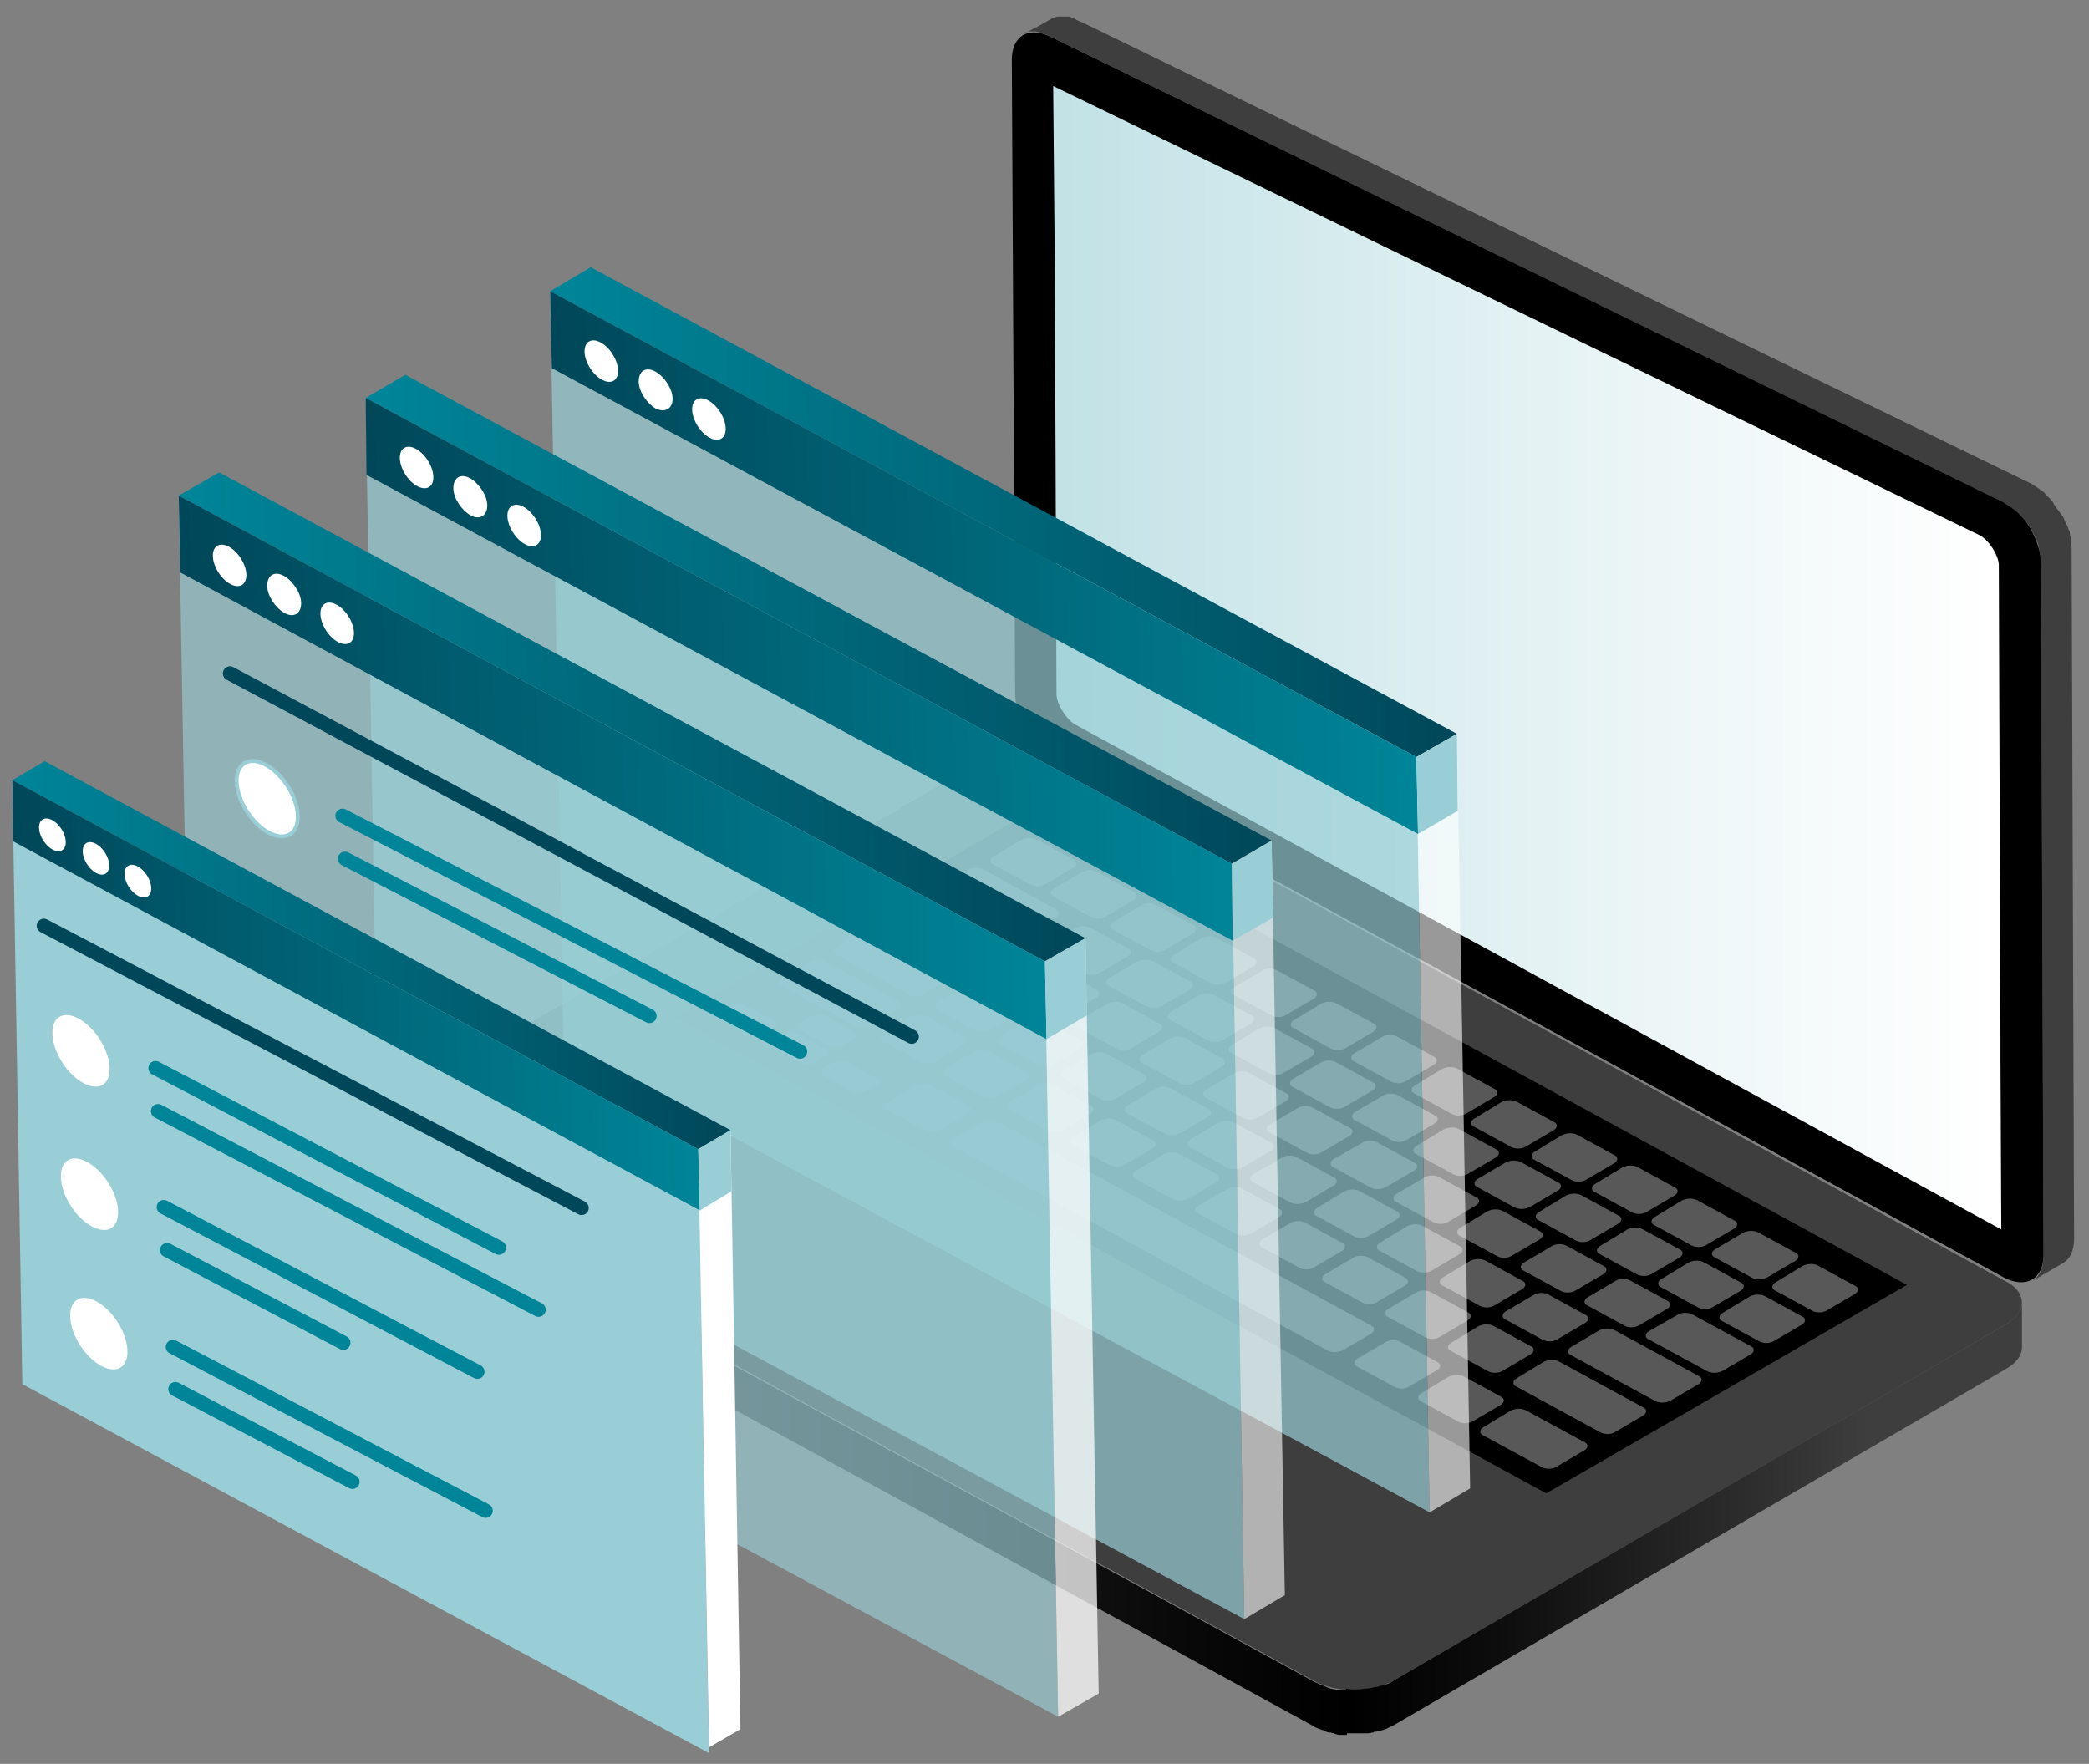
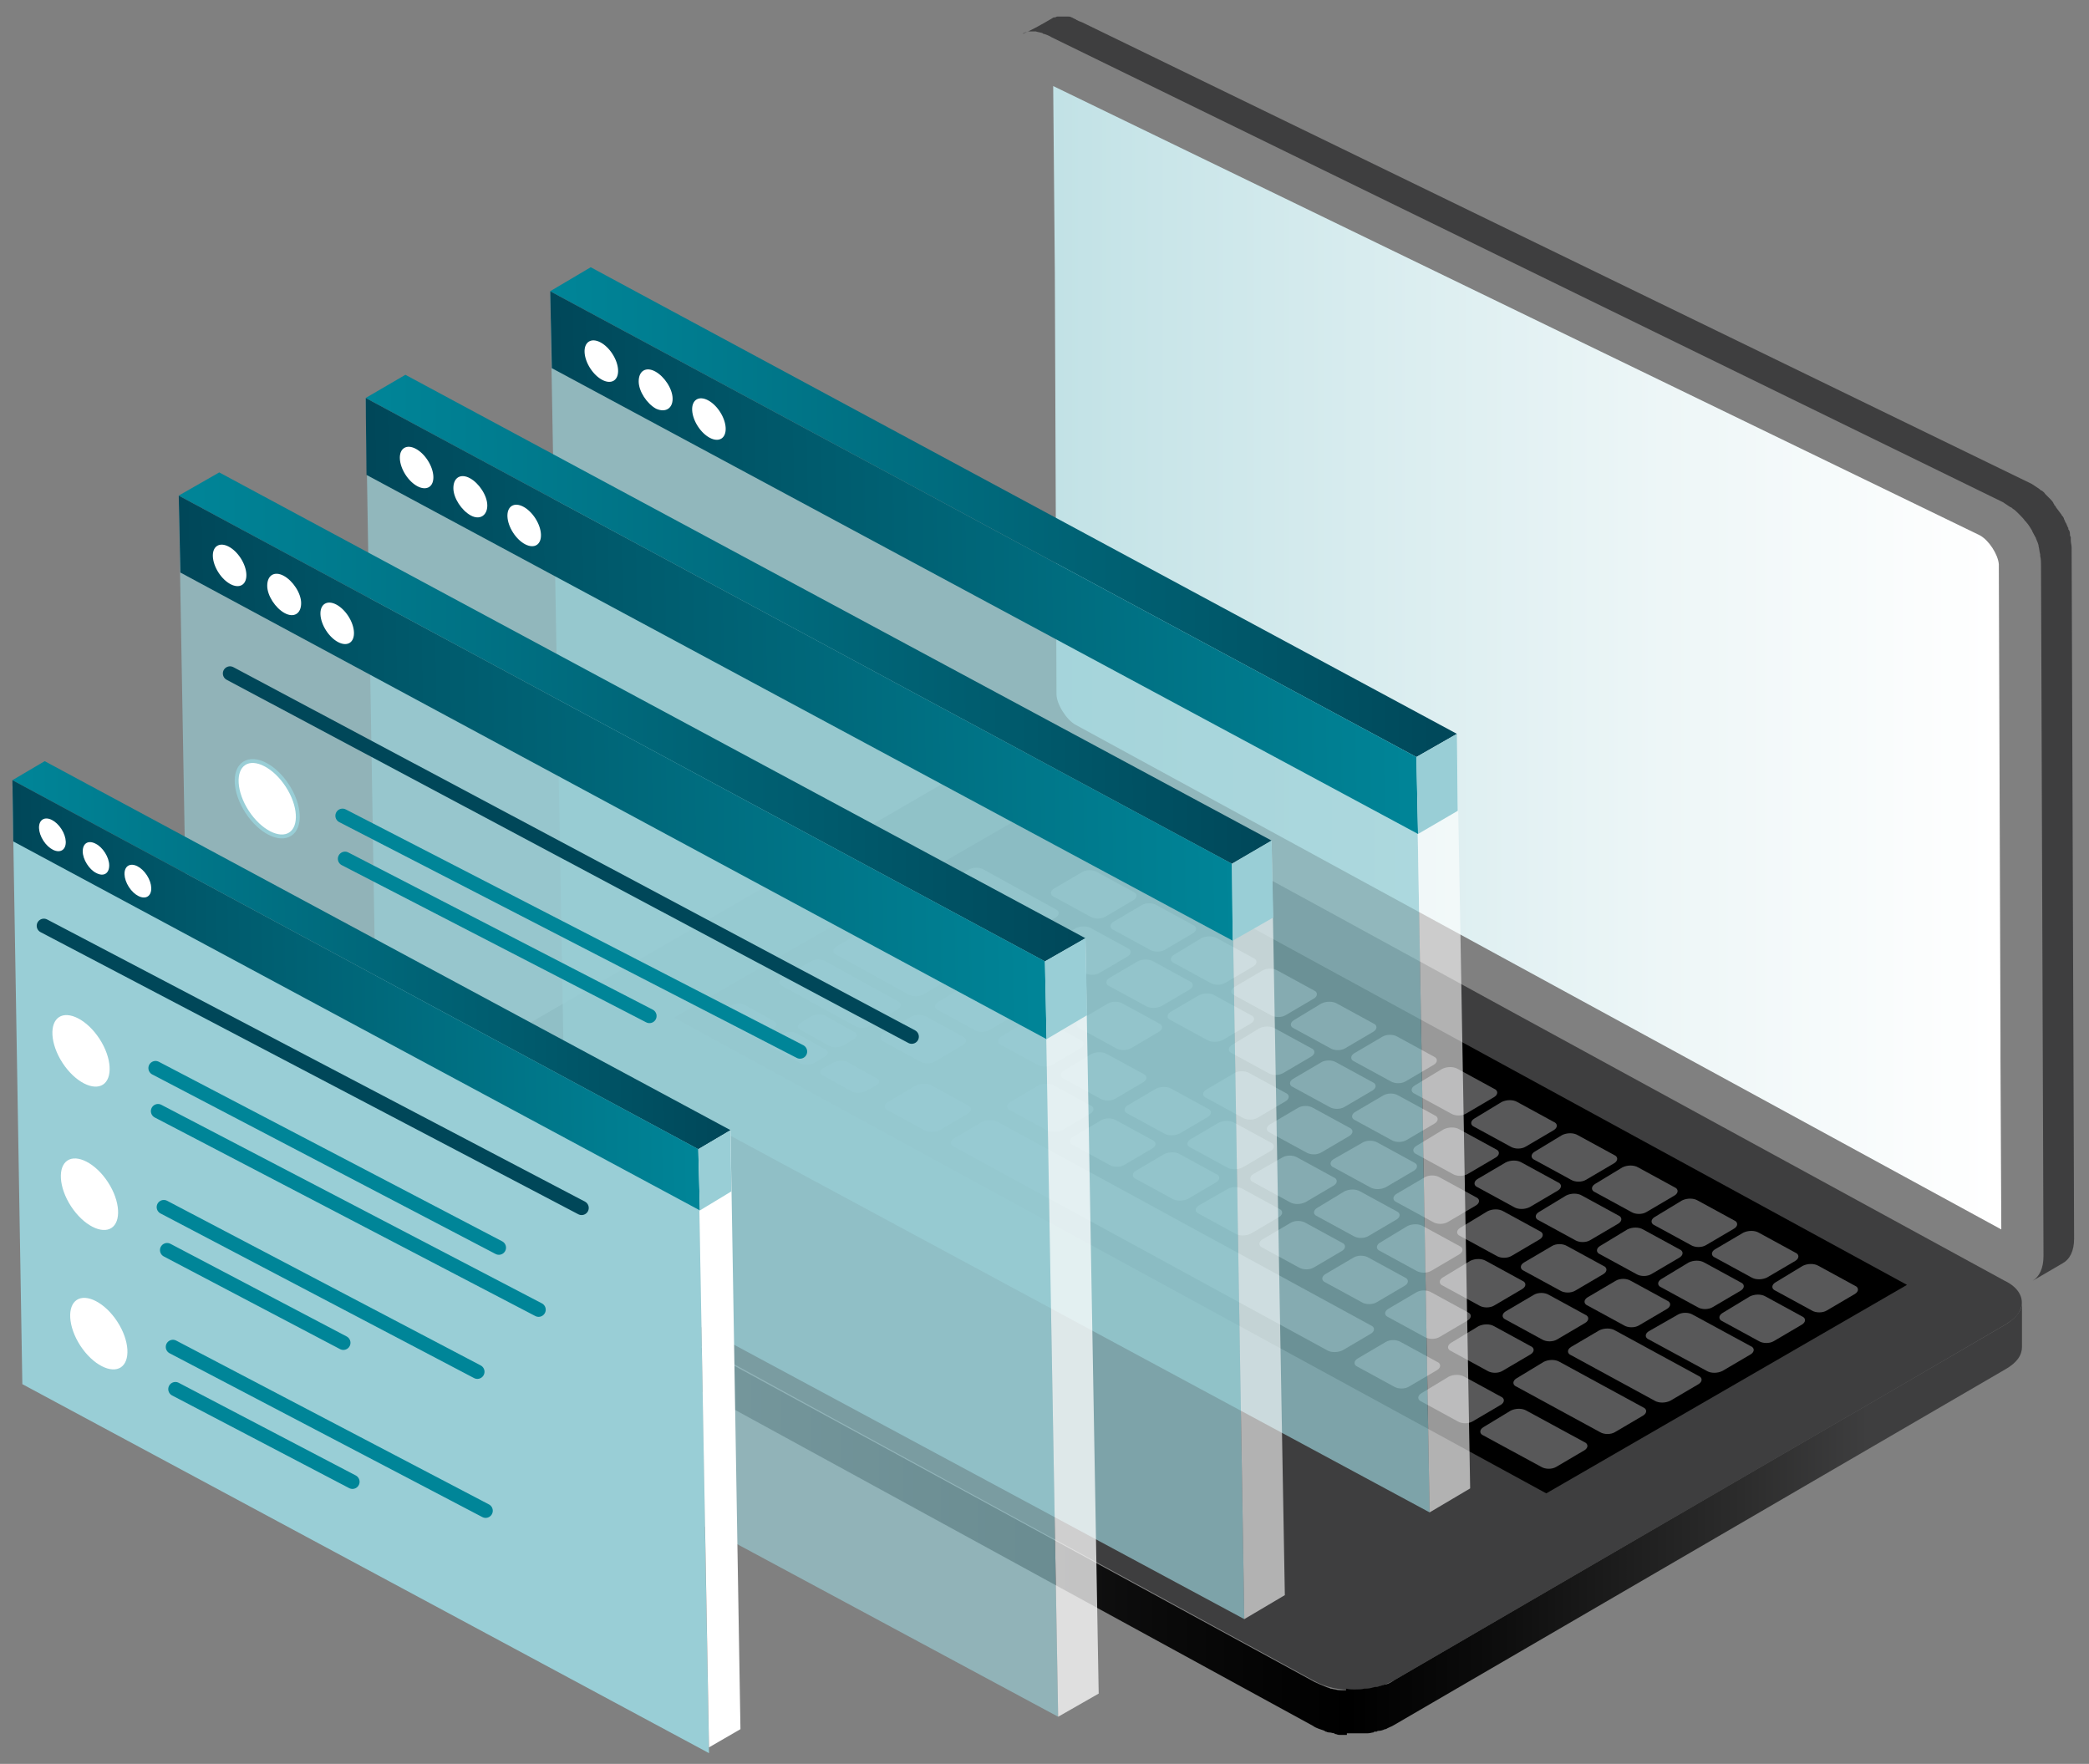
<svg xmlns="http://www.w3.org/2000/svg" version="1.1" id="Layer_1" x="0px" y="0px" viewBox="0 0 252.5 213.2" style="enable-background:new 0 0 252.5 213.2;" xml:space="preserve">
  <rect x="0" y="0" width="252.5" height="213.2" fill="#808080" stroke="none" />
  <g>
    <path id="XMLID_00000044153959483299975310000001856675836057712263_" style="fill:#3E3E3F;" d="M247,151.8l-0.3-83.5   c0-0.3,0-0.7-0.1-1.1c0-0.1,0-0.1,0-0.2c-0.1-0.3-0.1-0.7-0.2-1c0,0,0-0.1,0-0.1c-0.1-0.4-0.3-0.7-0.4-1.1c0,0,0,0,0,0   c-0.1-0.1-0.1-0.2-0.2-0.3l3.5-2.1c0,0,0,0,0,0c0.1,0.1,0.1,0.2,0.2,0.4c0,0,0,0,0,0c0,0,0,0,0,0c0.1,0.1,0.1,0.3,0.2,0.4   c0.1,0.1,0.1,0.3,0.2,0.4c0,0.1,0,0.1,0.1,0.2c0,0,0,0.1,0,0.1c0,0.1,0,0.1,0.1,0.2c0.1,0.2,0.1,0.4,0.1,0.5c0,0.1,0,0.2,0.1,0.3   c0,0.1,0,0.1,0,0.2c0,0.1,0,0.1,0,0.2c0,0.3,0.1,0.6,0.1,0.9l0.3,83.5c0,1.5-0.5,2.5-1.4,3c-1.2,0.7-2.4,1.4-3.6,2.1   C246.5,154.3,247,153.3,247,151.8z" />
    <g>
      <g id="XMLID_00000121246948860541696000000015101961856832372905_">
        <path id="XMLID_00000019659391681924459020000009572914204870299017_" style="fill:#3E3E3F;" d="M244.1,158.5     c-0.3,0.6-0.9,1.1-1.7,1.6l-14.4,8.4l-59.5,34.6c-2.6,1.5-6.9,1.6-9.6,0.1l-61.2-33.4l-14.8-8.1l-38.7-21.1     c-2.7-1.5-2.7-3.9-0.1-5.4L87.6,110l30.5-17.7c2.4-1.4,6.3-1.6,8.9-0.4c0.2,0.1,0.4,0.2,0.6,0.3l32.3,17.6l23.4,12.8l59,32.2     C244.2,155.7,244.8,157.2,244.1,158.5z" />
      </g>
      <linearGradient id="XMLID_00000168087441897793858630000006919424708825226633_" gradientUnits="userSpaceOnUse" x1="162.887" y1="183.48" x2="244.382" y2="183.48">
        <stop offset="0" style="stop-color:#000000" />
        <stop offset="0.208" style="stop-color:#0C0C0C" />
        <stop offset="0.584" style="stop-color:#2C2C2C" />
        <stop offset="0.771" style="stop-color:#3E3E3F" />
      </linearGradient>
      <path id="XMLID_00000157273866388546130170000016681467311702945972_" style="fill:url(#XMLID_00000168087441897793858630000006919424708825226633_);" d="    M163.6,204.2c0.1,0,0.1,0,0.2,0c0.4,0,0.8,0,1.1-0.1c0.1,0,0.1,0,0.2,0c0.4,0,0.7-0.1,1.1-0.2c0.1,0,0.1,0,0.2,0    c0.3-0.1,0.7-0.2,1-0.3c0,0,0,0,0.1,0c0.4-0.1,0.7-0.3,1-0.5l73.9-43c1.3-0.8,2-1.7,2-2.7c0,1.8,0,3.6,0,5.4c0,1-0.6,1.9-2,2.7    l-73.9,43c-0.3,0.2-0.7,0.3-1,0.5c0,0,0,0,0,0c0,0,0,0-0.1,0c-0.2,0.1-0.5,0.2-0.7,0.2c-0.1,0-0.2,0-0.3,0.1c-0.1,0-0.1,0-0.2,0    c-0.1,0-0.1,0-0.2,0.1c-0.2,0-0.4,0.1-0.7,0.1c-0.1,0-0.1,0-0.2,0c-0.1,0-0.1,0-0.2,0c-0.1,0-0.2,0-0.3,0c-0.2,0-0.4,0-0.7,0    c-0.1,0-0.1,0-0.2,0c-0.1,0-0.1,0-0.2,0c-0.1,0-0.2,0-0.4,0c-0.1,0-0.2,0-0.4,0l0-5.4C163.1,204.2,163.4,204.2,163.6,204.2z" />
      <linearGradient id="XMLID_00000164481766599332394360000007714398550551052722_" gradientUnits="userSpaceOnUse" x1="162.922" y1="173.775" x2="42.179" y2="173.775">
        <stop offset="0" style="stop-color:#000000" />
        <stop offset="0.19" style="stop-color:#0A0A0A" />
        <stop offset="0.513" style="stop-color:#242425" />
        <stop offset="0.771" style="stop-color:#3E3E3F" />
      </linearGradient>
      <path id="XMLID_00000059268569833549756520000015938864294151205283_" style="fill:url(#XMLID_00000164481766599332394360000007714398550551052722_);" d="    M42.2,138c0,0.2,0,0.5,0.1,0.7c0,0,0,0,0,0.1c0.1,0.2,0.2,0.4,0.3,0.6c0,0,0,0.1,0.1,0.1c0.1,0.2,0.3,0.4,0.5,0.6    c0.1,0.1,0.2,0.2,0.4,0.3c0.2,0.1,0.4,0.3,0.6,0.4l114.7,62.5c0.4,0.2,0.9,0.4,1.4,0.6c0.2,0.1,0.4,0.1,0.5,0.2    c0.2,0,0.4,0.1,0.6,0.1c0.3,0.1,0.6,0.1,0.9,0.1c0,0,0.1,0,0.1,0c0.1,0,0.3,0,0.4,0l0,5.4c-0.1,0-0.3,0-0.4,0c0,0,0,0-0.1,0    c-0.1,0-0.1,0-0.2,0c-0.2,0-0.4,0-0.6-0.1c-0.1,0-0.2,0-0.2-0.1c-0.2,0-0.4-0.1-0.6-0.1c-0.1,0-0.2,0-0.4-0.1    c-0.1,0-0.1,0-0.2-0.1c-0.5-0.2-1-0.3-1.4-0.6L44.2,146c-0.1,0-0.2-0.1-0.2-0.1c-0.1-0.1-0.2-0.2-0.3-0.3    c-0.1-0.1-0.3-0.2-0.4-0.3c0,0-0.1,0-0.1-0.1c-0.2-0.1-0.3-0.3-0.4-0.4c0,0,0,0-0.1-0.1c0,0,0-0.1-0.1-0.1    c-0.1-0.1-0.1-0.1-0.2-0.2c-0.1-0.1-0.1-0.2-0.2-0.4c0,0,0,0,0,0c0,0,0,0,0-0.1c0-0.1-0.1-0.2-0.1-0.3c0-0.1,0-0.2,0-0.4    c0,0,0,0,0,0C42.2,141.5,42.2,139.8,42.2,138z" />
      <polygon id="XMLID_00000053518133132957971410000018291758773423411616_" points="81.5,123 186.9,180.5 230.5,155.3 125.1,97.8       " />
      <g id="XMLID_00000155853880399815460160000006069043005253255346_" style="opacity:0.8;">
        <g id="XMLID_00000078035226308271604550000003280816047890813059_">
          <path id="XMLID_00000119105914207428723530000006811211484865606806_" style="fill:#6E6E6F;" d="M214.6,155      c-0.5,0.3-0.5,0.8,0,1l4.4,2.4c0.5,0.3,1.3,0.3,1.8,0l3.4-2c0.5-0.3,0.5-0.8,0-1l-4.4-2.4c-0.5-0.3-1.3-0.3-1.9,0L214.6,155z" />
          <path id="XMLID_00000116927932279002840630000010582811670277728641_" style="fill:#6E6E6F;" d="M207.3,151      c-0.5,0.3-0.5,0.8,0,1l4.4,2.4c0.5,0.3,1.3,0.3,1.9,0l3.4-2c0.5-0.3,0.5-0.8,0-1l-4.4-2.4c-0.5-0.3-1.3-0.3-1.9,0L207.3,151z" />
          <path id="XMLID_00000104694709291569179670000015169907969162940329_" style="fill:#6E6E6F;" d="M200,147.1      c-0.5,0.3-0.5,0.8,0,1l4.4,2.4c0.5,0.3,1.3,0.3,1.8,0l3.4-2c0.5-0.3,0.5-0.8,0-1l-4.4-2.4c-0.5-0.3-1.3-0.3-1.9,0L200,147.1z" />
          <path id="XMLID_00000008861673469857911190000003786206598809506711_" style="fill:#6E6E6F;" d="M192.8,143.1      c-0.5,0.3-0.5,0.8,0,1l4.4,2.4c0.5,0.3,1.3,0.3,1.8,0l3.4-2c0.5-0.3,0.5-0.8,0-1l-4.4-2.4c-0.5-0.3-1.3-0.3-1.9,0L192.8,143.1z" />
          <path id="XMLID_00000133524331315464385250000012985609334900590740_" style="fill:#6E6E6F;" d="M185.5,139.2      c-0.5,0.3-0.5,0.8,0,1l4.4,2.4c0.5,0.3,1.3,0.3,1.8,0l3.4-2c0.5-0.3,0.5-0.8,0-1l-4.4-2.4c-0.5-0.3-1.3-0.3-1.9,0L185.5,139.2z" />
          <path id="XMLID_00000134931677220821844840000015694394722127191461_" style="fill:#6E6E6F;" d="M178.2,135.2      c-0.5,0.3-0.5,0.8,0,1l4.4,2.4c0.5,0.3,1.3,0.3,1.8,0l3.4-2c0.5-0.3,0.5-0.8,0-1l-4.4-2.4c-0.5-0.3-1.3-0.3-1.9,0L178.2,135.2z" />
          <path id="XMLID_00000177474031708764237800000009076551465578127000_" style="fill:#6E6E6F;" d="M171,131.2      c-0.5,0.3-0.5,0.8,0,1l4.4,2.4c0.5,0.3,1.3,0.3,1.8,0l3.4-2c0.5-0.3,0.5-0.8,0-1l-4.4-2.4c-0.5-0.3-1.3-0.3-1.9,0L171,131.2z" />
          <path id="XMLID_00000149344937821279103440000016784510207781882286_" style="fill:#6E6E6F;" d="M163.7,127.3      c-0.5,0.3-0.5,0.8,0,1l4.4,2.4c0.5,0.3,1.3,0.3,1.8,0l3.4-2c0.5-0.3,0.5-0.8,0-1l-4.4-2.4c-0.5-0.3-1.3-0.3-1.8,0L163.7,127.3z" />
          <path id="XMLID_00000068673498081382748380000013501330452411064213_" style="fill:#6E6E6F;" d="M156.4,123.3      c-0.5,0.3-0.5,0.8,0,1l4.4,2.4c0.5,0.3,1.3,0.3,1.8,0l3.4-2c0.5-0.3,0.5-0.8,0-1l-4.4-2.4c-0.5-0.3-1.3-0.3-1.9,0L156.4,123.3z" />
          <path id="XMLID_00000032650007912972454510000007724073055716114606_" style="fill:#6E6E6F;" d="M149.2,119.3      c-0.5,0.3-0.5,0.8,0,1l4.4,2.4c0.5,0.3,1.3,0.3,1.8,0l3.4-2c0.5-0.3,0.5-0.8,0-1l-4.4-2.4c-0.5-0.3-1.3-0.3-1.8,0L149.2,119.3z" />
          <path id="XMLID_00000120550111337861762390000017397837427507052162_" style="fill:#6E6E6F;" d="M141.9,115.4      c-0.5,0.3-0.5,0.8,0,1l4.4,2.4c0.5,0.3,1.3,0.3,1.8,0l3.4-2c0.5-0.3,0.5-0.8,0-1l-4.4-2.4c-0.5-0.3-1.3-0.3-1.9,0L141.9,115.4z" />
          <path id="XMLID_00000154389840658837561700000001092610199281420417_" style="fill:#6E6E6F;" d="M134.6,111.4      c-0.5,0.3-0.5,0.8,0,1l4.4,2.4c0.5,0.3,1.3,0.3,1.8,0l3.4-2c0.5-0.3,0.5-0.8,0-1l-4.4-2.4c-0.5-0.3-1.3-0.3-1.8,0L134.6,111.4z" />
          <path id="XMLID_00000085938079851972258850000008448238341638653588_" style="fill:#6E6E6F;" d="M127.4,107.4      c-0.5,0.3-0.5,0.8,0,1l4.4,2.4c0.5,0.3,1.3,0.3,1.8,0l3.4-2c0.5-0.3,0.5-0.8,0-1l-4.4-2.4c-0.5-0.3-1.3-0.3-1.8,0L127.4,107.4z" />
-           <path id="XMLID_00000056404800801352781830000006726435180032278202_" style="fill:#6E6E6F;" d="M120.1,103.5      c-0.5,0.3-0.5,0.8,0,1l4.4,2.4c0.5,0.3,1.3,0.3,1.8,0l3.4-2c0.5-0.3,0.5-0.8,0-1l-4.4-2.4c-0.5-0.3-1.3-0.3-1.8,0L120.1,103.5z" />
        </g>
        <path id="XMLID_00000170257939621268628620000000478688779584444807_" style="fill:#6E6E6F;" d="M208.2,158.7     c-0.5,0.3-0.5,0.8,0,1l4.4,2.4c0.5,0.3,1.3,0.3,1.8,0l3.4-2c0.5-0.3,0.5-0.8,0-1l-4.4-2.4c-0.5-0.3-1.3-0.3-1.9,0L208.2,158.7z" />
        <path id="XMLID_00000130648142037889996720000006392941287426724794_" style="fill:#6E6E6F;" d="M199.3,160.9     c-0.5,0.3-0.5,0.8,0,1l7,3.8c0.5,0.3,1.3,0.3,1.9,0l3.4-2c0.5-0.3,0.5-0.8,0-1l-7-3.8c-0.5-0.3-1.3-0.3-1.8,0L199.3,160.9z" />
        <path id="XMLID_00000128481483929084860460000003103794538676284563_" style="fill:#6E6E6F;" d="M189.9,162.8     c-0.5,0.3-0.5,0.8,0,1l10.1,5.5c0.5,0.3,1.3,0.3,1.9,0l3.4-2c0.5-0.3,0.5-0.8,0-1l-10.1-5.5c-0.5-0.3-1.3-0.3-1.9,0L189.9,162.8z     " />
        <path id="XMLID_00000080194597480936814040000001726876324983640255_" style="fill:#6E6E6F;" d="M200.8,154.6     c-0.5,0.3-0.5,0.8,0,1l4.4,2.4c0.5,0.3,1.3,0.3,1.8,0l3.4-2c0.5-0.3,0.5-0.8,0-1l-4.4-2.4c-0.5-0.3-1.3-0.3-1.9,0L200.8,154.6z" />
        <path id="XMLID_00000045595287605151016230000004164432023244941714_" style="fill:#6E6E6F;" d="M193.4,150.6     c-0.5,0.3-0.5,0.8,0,1l4.4,2.4c0.5,0.3,1.3,0.3,1.8,0l3.4-2c0.5-0.3,0.5-0.8,0-1l-4.4-2.4c-0.5-0.3-1.3-0.3-1.9,0L193.4,150.6z" />
        <path id="XMLID_00000120517495673486280080000001622577848202608517_" style="fill:#6E6E6F;" d="M186,146.5c-0.5,0.3-0.5,0.8,0,1     l4.4,2.4c0.5,0.3,1.3,0.3,1.8,0l3.4-2c0.5-0.3,0.5-0.8,0-1l-4.4-2.4c-0.5-0.3-1.3-0.3-1.9,0L186,146.5z" />
        <path id="XMLID_00000062157346780704510910000006814809161149570463_" style="fill:#6E6E6F;" d="M178.6,142.5     c-0.5,0.3-0.5,0.8,0,1l4.4,2.4c0.5,0.3,1.3,0.3,1.9,0l3.4-2c0.5-0.3,0.5-0.8,0-1l-4.4-2.4c-0.5-0.3-1.3-0.3-1.9,0L178.6,142.5z" />
        <path id="XMLID_00000161607019485833917040000003936083383246590849_" style="fill:#6E6E6F;" d="M171.2,138.5     c-0.5,0.3-0.5,0.8,0,1l4.4,2.4c0.5,0.3,1.3,0.3,1.8,0l3.4-2c0.5-0.3,0.5-0.8,0-1l-4.4-2.4c-0.5-0.3-1.3-0.3-1.9,0L171.2,138.5z" />
        <path id="XMLID_00000067921493430199707130000010549596364509838235_" style="fill:#6E6E6F;" d="M163.8,134.4     c-0.5,0.3-0.5,0.8,0,1l4.4,2.4c0.5,0.3,1.3,0.3,1.8,0l3.4-2c0.5-0.3,0.5-0.8,0-1l-4.4-2.4c-0.5-0.3-1.3-0.3-1.8,0L163.8,134.4z" />
        <path id="XMLID_00000003794988508883273680000018243333198915945349_" style="fill:#6E6E6F;" d="M156.3,130.4     c-0.5,0.3-0.5,0.8,0,1l4.4,2.4c0.5,0.3,1.3,0.3,1.8,0l3.4-2c0.5-0.3,0.5-0.8,0-1l-4.4-2.4c-0.5-0.3-1.3-0.3-1.8,0L156.3,130.4z" />
        <path id="XMLID_00000075845401902085807820000015657748075659307701_" style="fill:#6E6E6F;" d="M148.9,126.3     c-0.5,0.3-0.5,0.8,0,1l4.4,2.4c0.5,0.3,1.3,0.3,1.8,0l3.4-2c0.5-0.3,0.5-0.8,0-1l-4.4-2.4c-0.5-0.3-1.3-0.3-1.9,0L148.9,126.3z" />
        <path id="XMLID_00000091013178986320116800000002075683870638083980_" style="fill:#6E6E6F;" d="M141.5,122.3     c-0.5,0.3-0.5,0.8,0,1l4.4,2.4c0.5,0.3,1.3,0.3,1.9,0l3.4-2c0.5-0.3,0.5-0.8,0-1l-4.4-2.4c-0.5-0.3-1.3-0.3-1.9,0L141.5,122.3z" />
        <path id="XMLID_00000021079684842978292820000005504314647145622181_" style="fill:#6E6E6F;" d="M134.1,118.2     c-0.5,0.3-0.5,0.8,0,1l4.4,2.4c0.5,0.3,1.3,0.3,1.9,0l3.4-2c0.5-0.3,0.5-0.8,0-1l-4.4-2.4c-0.5-0.3-1.3-0.3-1.9,0L134.1,118.2z" />
        <path id="XMLID_00000003066549201932390340000017371940624152773821_" style="fill:#6E6E6F;" d="M126.7,114.2     c-0.5,0.3-0.5,0.8,0,1l4.4,2.4c0.5,0.3,1.3,0.3,1.8,0l3.4-2c0.5-0.3,0.5-0.8,0-1l-4.4-2.4c-0.5-0.3-1.3-0.3-1.9,0L126.7,114.2z" />
        <path id="XMLID_00000041999043209526542920000000890673706204497536_" style="fill:#6E6E6F;" d="M191.9,156.8     c-0.5,0.3-0.5,0.8,0,1l4.4,2.4c0.5,0.3,1.3,0.3,1.8,0l3.4-2c0.5-0.3,0.5-0.8,0-1l-4.4-2.4c-0.5-0.3-1.3-0.3-1.8,0L191.9,156.8z" />
        <path id="XMLID_00000040576460552236679420000012064773159948718992_" style="fill:#6E6E6F;" d="M184.2,152.6     c-0.5,0.3-0.5,0.8,0,1l4.4,2.4c0.5,0.3,1.3,0.3,1.8,0l3.4-2c0.5-0.3,0.5-0.8,0-1l-4.4-2.4c-0.5-0.3-1.3-0.3-1.8,0L184.2,152.6z" />
        <path id="XMLID_00000037680392813247780860000018195039155299800501_" style="fill:#6E6E6F;" d="M179.3,172.5     c-0.5,0.3-0.5,0.8,0,1l7,3.8c0.5,0.3,1.3,0.3,1.8,0l3.4-2c0.5-0.3,0.5-0.8,0-1l-7-3.8c-0.5-0.3-1.3-0.3-1.9,0L179.3,172.5z" />
        <path id="XMLID_00000064311669032611695830000013962123738511376050_" style="fill:#6E6E6F;" d="M171.8,168.4     c-0.5,0.3-0.5,0.8,0,1l4.4,2.4c0.5,0.3,1.3,0.3,1.8,0l3.4-2c0.5-0.3,0.5-0.8,0-1l-4.4-2.4c-0.5-0.3-1.3-0.3-1.9,0L171.8,168.4z" />
        <path id="XMLID_00000106141742913726704030000010010568788253132991_" style="fill:#6E6E6F;" d="M164.1,164.2     c-0.5,0.3-0.5,0.8,0,1l4.4,2.4c0.5,0.3,1.3,0.3,1.8,0l3.4-2c0.5-0.3,0.5-0.8,0-1l-4.4-2.4c-0.5-0.3-1.3-0.3-1.8,0L164.1,164.2z" />
        <path id="XMLID_00000044163620136104968400000014235626431014318472_" style="fill:#6E6E6F;" d="M115.3,137.6     c-0.5,0.3-0.5,0.8,0,1l45.1,24.6c0.5,0.3,1.3,0.3,1.9,0l3.4-2c0.5-0.3,0.5-0.8,0-1l-45.1-24.6c-0.5-0.3-1.3-0.3-1.9,0     L115.3,137.6z" />
        <path id="XMLID_00000140000098657682450700000010522762301055844541_" style="fill:#6E6E6F;" d="M176.5,148.4     c-0.5,0.3-0.5,0.8,0,1l4.4,2.4c0.5,0.3,1.3,0.3,1.8,0l3.4-2c0.5-0.3,0.5-0.8,0-1l-4.4-2.4c-0.5-0.3-1.3-0.3-1.9,0L176.5,148.4z" />
        <path id="XMLID_00000085964623328146744950000009190049656889800112_" style="fill:#6E6E6F;" d="M168.8,144.3     c-0.5,0.3-0.5,0.8,0,1l4.4,2.4c0.5,0.3,1.3,0.3,1.8,0l3.4-2c0.5-0.3,0.5-0.8,0-1l-4.4-2.4c-0.5-0.3-1.3-0.3-1.8,0L168.8,144.3z" />
        <path id="XMLID_00000116935274112913156160000004965327822595247007_" style="fill:#6E6E6F;" d="M161.2,140.1     c-0.5,0.3-0.5,0.8,0,1l4.4,2.4c0.5,0.3,1.3,0.3,1.9,0l3.4-2c0.5-0.3,0.5-0.8,0-1l-4.4-2.4c-0.5-0.3-1.3-0.3-1.8,0L161.2,140.1z" />
        <path id="XMLID_00000066508447068979253130000011616134793096578222_" style="fill:#6E6E6F;" d="M153.5,135.9     c-0.5,0.3-0.5,0.8,0,1l4.4,2.4c0.5,0.3,1.3,0.3,1.8,0l3.4-2c0.5-0.3,0.5-0.8,0-1l-4.4-2.4c-0.5-0.3-1.3-0.3-1.8,0L153.5,135.9z" />
        <path id="XMLID_00000051374722375710256780000003249779422140984461_" style="fill:#6E6E6F;" d="M145.8,131.7     c-0.5,0.3-0.5,0.8,0,1l4.4,2.4c0.5,0.3,1.3,0.3,1.8,0l3.4-2c0.5-0.3,0.5-0.8,0-1l-4.4-2.4c-0.5-0.3-1.3-0.3-1.8,0L145.8,131.7z" />
-         <path id="XMLID_00000181767113035158584370000002777938691106888076_" style="fill:#6E6E6F;" d="M138.1,127.5     c-0.5,0.3-0.5,0.8,0,1l4.4,2.4c0.5,0.3,1.3,0.3,1.8,0l3.4-2c0.5-0.3,0.5-0.8,0-1l-4.4-2.4c-0.5-0.3-1.3-0.3-1.8,0L138.1,127.5z" />
        <path id="XMLID_00000181082490082001996460000016641760127275363260_" style="fill:#6E6E6F;" d="M130.5,123.3     c-0.5,0.3-0.5,0.8,0,1l4.4,2.4c0.5,0.3,1.3,0.3,1.8,0l3.4-2c0.5-0.3,0.5-0.8,0-1l-4.4-2.4c-0.5-0.3-1.3-0.3-1.8,0L130.5,123.3z" />
-         <path id="XMLID_00000069384182730552015150000000514178278945276073_" style="fill:#6E6E6F;" d="M122.8,119.2     c-0.5,0.3-0.5,0.8,0,1l4.4,2.4c0.5,0.3,1.3,0.3,1.9,0l3.4-2c0.5-0.3,0.5-0.8,0-1l-4.4-2.4c-0.5-0.3-1.3-0.3-1.8,0L122.8,119.2z" />
        <path id="XMLID_00000163755989035932346180000011300144076187046576_" style="fill:#6E6E6F;" d="M182,158.5c-0.5,0.3-0.5,0.8,0,1     l4.4,2.4c0.5,0.3,1.3,0.3,1.8,0l3.4-2c0.5-0.3,0.5-0.8,0-1l-4.4-2.4c-0.5-0.3-1.3-0.3-1.8,0L182,158.5z" />
        <path id="XMLID_00000158722574789438779700000012944600721933023652_" style="fill:#6E6E6F;" d="M174.4,154.4     c-0.5,0.3-0.5,0.8,0,1l4.4,2.4c0.5,0.3,1.3,0.3,1.8,0l3.4-2c0.5-0.3,0.5-0.8,0-1l-4.4-2.4c-0.5-0.3-1.3-0.3-1.9,0L174.4,154.4z" />
        <path id="XMLID_00000066492930833256251050000001155828232512112046_" style="fill:#6E6E6F;" d="M166.8,150.2     c-0.5,0.3-0.5,0.8,0,1l4.4,2.4c0.5,0.3,1.3,0.3,1.8,0l3.4-2c0.5-0.3,0.5-0.8,0-1l-4.4-2.4c-0.5-0.3-1.3-0.3-1.9,0L166.8,150.2z" />
        <path id="XMLID_00000100384030721593607740000014439036892323701903_" style="fill:#6E6E6F;" d="M159.2,146c-0.5,0.3-0.5,0.8,0,1     l4.4,2.4c0.5,0.3,1.3,0.3,1.8,0l3.4-2c0.5-0.3,0.5-0.8,0-1l-4.4-2.4c-0.5-0.3-1.3-0.3-1.9,0L159.2,146z" />
        <path id="XMLID_00000127743085405597606560000006700510681675307654_" style="fill:#6E6E6F;" d="M151.5,141.9     c-0.5,0.3-0.5,0.8,0,1l4.4,2.4c0.5,0.3,1.3,0.3,1.9,0l3.4-2c0.5-0.3,0.5-0.8,0-1l-4.4-2.4c-0.5-0.3-1.3-0.3-1.8,0L151.5,141.9z" />
        <path id="XMLID_00000063607811834265268550000003988832666221464197_" style="fill:#6E6E6F;" d="M143.9,137.7     c-0.5,0.3-0.5,0.8,0,1l4.4,2.4c0.5,0.3,1.3,0.3,1.9,0l3.4-2c0.5-0.3,0.5-0.8,0-1l-4.4-2.4c-0.5-0.3-1.3-0.3-1.9,0L143.9,137.7z" />
        <path id="XMLID_00000023981036803431468590000011805060032508573602_" style="fill:#6E6E6F;" d="M136.3,133.6     c-0.5,0.3-0.5,0.8,0,1l4.4,2.4c0.5,0.3,1.3,0.3,1.9,0l3.4-2c0.5-0.3,0.5-0.8,0-1l-4.4-2.4c-0.5-0.3-1.3-0.3-1.9,0L136.3,133.6z" />
        <path id="XMLID_00000038395581678080860240000009668612467970357377_" style="fill:#6E6E6F;" d="M128.6,129.4     c-0.5,0.3-0.5,0.8,0,1l4.4,2.4c0.5,0.3,1.3,0.3,1.8,0l3.4-2c0.5-0.3,0.5-0.8,0-1l-4.4-2.4c-0.5-0.3-1.3-0.3-1.9,0L128.6,129.4z" />
        <path id="XMLID_00000083802456574654862330000009048272478799858314_" style="fill:#6E6E6F;" d="M121,125.3c-0.5,0.3-0.5,0.8,0,1     l4.4,2.4c0.5,0.3,1.3,0.3,1.8,0l3.4-2c0.5-0.3,0.5-0.8,0-1l-4.4-2.4c-0.5-0.3-1.3-0.3-1.9,0L121,125.3z" />
        <path id="XMLID_00000081645523122162653730000002623268549792278434_" style="fill:#6E6E6F;" d="M113.4,121.1     c-0.5,0.3-0.5,0.8,0,1l4.4,2.4c0.5,0.3,1.3,0.3,1.8,0l3.4-2c0.5-0.3,0.5-0.8,0-1l-4.4-2.4c-0.5-0.3-1.3-0.3-1.9,0L113.4,121.1z" />
        <path id="XMLID_00000175302653188178314800000016386244991148792742_" style="fill:#6E6E6F;" d="M107.3,133.2     c-0.5,0.3-0.5,0.8,0,1l4.4,2.4c0.5,0.3,1.3,0.3,1.9,0l3.4-2c0.5-0.3,0.5-0.8,0-1l-4.4-2.4c-0.5-0.3-1.3-0.3-1.9,0L107.3,133.2z" />
        <path id="XMLID_00000150810989315832710560000011848307614625765536_" style="fill:#6E6E6F;" d="M115.1,115c-0.5,0.3-0.5,0.8,0,1     l4.4,2.4c0.5,0.3,1.3,0.3,1.8,0l3.4-2c0.5-0.3,0.5-0.8,0-1l-4.4-2.4c-0.5-0.3-1.3-0.3-1.9,0L115.1,115z" />
        <path id="XMLID_00000006666774630595270010000015189963642512408505_" style="fill:#6E6E6F;" d="M107.4,110.8     c-0.5,0.3-0.5,0.8,0,1l4.4,2.4c0.5,0.3,1.3,0.3,1.8,0l3.4-2c0.5-0.3,0.5-0.8,0-1l-4.4-2.4c-0.5-0.3-1.3-0.3-1.8,0L107.4,110.8z" />
        <path id="XMLID_00000181078037324888525440000003659297526100483211_" style="fill:#6E6E6F;" d="M113.7,107.1     c-0.5,0.3-0.5,0.8,0,1l8.7,4.8c0.5,0.3,1.3,0.3,1.8,0l3.4-2c0.5-0.3,0.5-0.8,0-1l-8.7-4.8c-0.5-0.3-1.3-0.3-1.8,0L113.7,107.1z" />
        <path id="XMLID_00000044166115303083011210000003214839302146739875_" style="fill:#6E6E6F;" d="M101.1,114.4     c-0.5,0.3-0.5,0.8,0,1l8.7,4.8c0.5,0.3,1.3,0.3,1.8,0l3.4-2c0.5-0.3,0.5-0.8,0-1l-8.7-4.8c-0.5-0.3-1.3-0.3-1.8,0L101.1,114.4z" />
        <path id="XMLID_00000141433114647703296910000001880865357959245477_" style="fill:#6E6E6F;" d="M183.3,166.6     c-0.5,0.3-0.5,0.8,0,1l10.1,5.5c0.5,0.3,1.3,0.3,1.8,0l3.4-2c0.5-0.3,0.5-0.8,0-1l-10.1-5.5c-0.5-0.3-1.3-0.3-1.9,0L183.3,166.6z     " />
        <path id="XMLID_00000005987412143609668790000009928416941287890351_" style="fill:#6E6E6F;" d="M175.4,162.3     c-0.5,0.3-0.5,0.8,0,1l4.4,2.4c0.5,0.3,1.3,0.3,1.8,0l3.4-2c0.5-0.3,0.5-0.8,0-1l-4.4-2.4c-0.5-0.3-1.3-0.3-1.9,0L175.4,162.3z" />
        <path id="XMLID_00000134219857684705476030000008312695059169277612_" style="fill:#6E6E6F;" d="M167.8,158.2     c-0.5,0.3-0.5,0.8,0,1l4.4,2.4c0.5,0.3,1.3,0.3,1.8,0l3.4-2c0.5-0.3,0.5-0.8,0-1l-4.4-2.4c-0.5-0.3-1.3-0.3-1.8,0L167.8,158.2z" />
        <path id="XMLID_00000011739527086958160340000011453604971097437092_" style="fill:#6E6E6F;" d="M160.2,154c-0.5,0.3-0.5,0.8,0,1     l4.4,2.4c0.5,0.3,1.3,0.3,1.8,0l3.4-2c0.5-0.3,0.5-0.8,0-1l-4.4-2.4c-0.5-0.3-1.3-0.3-1.8,0L160.2,154z" />
        <path id="XMLID_00000129199499670093627990000003868935939711929003_" style="fill:#6E6E6F;" d="M152.6,149.8     c-0.5,0.3-0.5,0.8,0,1l4.4,2.4c0.5,0.3,1.3,0.3,1.8,0l3.4-2c0.5-0.3,0.5-0.8,0-1l-4.4-2.4c-0.5-0.3-1.3-0.3-1.8,0L152.6,149.8z" />
        <path id="XMLID_00000143586987947329074550000014445318072170790074_" style="fill:#6E6E6F;" d="M144.9,145.7     c-0.5,0.3-0.5,0.8,0,1l4.4,2.4c0.5,0.3,1.3,0.3,1.9,0l3.4-2c0.5-0.3,0.5-0.8,0-1l-4.4-2.4c-0.5-0.3-1.3-0.3-1.8,0L144.9,145.7z" />
        <path id="XMLID_00000013172780386074447760000008437267464846029209_" style="fill:#6E6E6F;" d="M137.3,141.5     c-0.5,0.3-0.5,0.8,0,1l4.4,2.4c0.5,0.3,1.3,0.3,1.9,0l3.4-2c0.5-0.3,0.5-0.8,0-1l-4.4-2.4c-0.5-0.3-1.3-0.3-1.9,0L137.3,141.5z" />
        <path id="XMLID_00000048472533650660970720000001922323379688775812_" style="fill:#6E6E6F;" d="M129.7,137.4     c-0.5,0.3-0.5,0.8,0,1l4.4,2.4c0.5,0.3,1.3,0.3,1.8,0l3.4-2c0.5-0.3,0.5-0.8,0-1l-4.4-2.4c-0.5-0.3-1.3-0.3-1.8,0L129.7,137.4z" />
        <path id="XMLID_00000120547118728641003220000009309730986747999150_" style="fill:#6E6E6F;" d="M122.1,133.2     c-0.5,0.3-0.5,0.8,0,1l4.4,2.4c0.5,0.3,1.3,0.3,1.9,0l3.4-2c0.5-0.3,0.5-0.8,0-1l-4.4-2.4c-0.5-0.3-1.3-0.3-1.9,0L122.1,133.2z" />
-         <path id="XMLID_00000063601289263329143640000004044269347889380745_" style="fill:#6E6E6F;" d="M114.4,129.1     c-0.5,0.3-0.5,0.8,0,1l4.4,2.4c0.5,0.3,1.3,0.3,1.8,0l3.4-2c0.5-0.3,0.5-0.8,0-1l-4.4-2.4c-0.5-0.3-1.3-0.3-1.9,0L114.4,129.1z" />
        <path id="XMLID_00000065045461097718196590000007892609757037496733_" style="fill:#6E6E6F;" d="M106.8,124.9     c-0.5,0.3-0.5,0.8,0,1l4.4,2.4c0.5,0.3,1.3,0.3,1.8,0l3.4-2c0.5-0.3,0.5-0.8,0-1l-4.4-2.4c-0.5-0.3-1.3-0.3-1.9,0L106.8,124.9z" />
        <path id="XMLID_00000124134764064128848750000007100666907244193431_" style="fill:#6E6E6F;" d="M94.6,118.2     c-0.5,0.3-0.5,0.8,0,1l8.7,4.8c0.5,0.3,1.3,0.3,1.8,0l3.4-2c0.5-0.3,0.5-0.8,0-1l-8.7-4.8c-0.5-0.3-1.3-0.3-1.8,0L94.6,118.2z" />
        <path id="XMLID_00000042734910863933751930000012395311453685843642_" style="fill:#6E6E6F;" d="M99.5,129.1     c-0.5,0.3-0.5,0.7,0,0.9l3.4,1.9c0.5,0.3,1.2,0.2,1.7,0l1.3-0.7c0.5-0.3,0.5-0.7,0-0.9l-3.4-1.9c-0.5-0.3-1.2-0.2-1.7,0     L99.5,129.1z" />
        <path id="XMLID_00000158718555844329668540000004536260225765994136_" style="fill:#6E6E6F;" d="M93.3,125.7     c-0.5,0.3-0.5,0.7,0,0.9l3.4,1.9c0.5,0.3,1.2,0.2,1.7,0l1.3-0.8c0.5-0.3,0.5-0.7,0-0.9l-3.4-1.9c-0.5-0.3-1.2-0.2-1.7,0     L93.3,125.7z" />
        <path id="XMLID_00000033370386493918372380000004360376663142662054_" style="fill:#6E6E6F;" d="M96.8,123.6     c-0.5,0.3-0.5,0.7,0,0.9l3.4,1.9c0.5,0.3,1.2,0.2,1.7,0l1.3-0.8c0.5-0.3,0.5-0.7,0-0.9l-3.4-1.9c-0.5-0.3-1.2-0.2-1.7,0     L96.8,123.6z" />
        <path id="XMLID_00000142166131067896759820000014739779720913636777_" style="fill:#6E6E6F;" d="M87.1,122.3     c-0.5,0.3-0.5,0.7,0,0.9l3.4,1.9c0.5,0.3,1.2,0.2,1.7,0l1.3-0.8c0.5-0.3,0.5-0.7,0-0.9l-3.4-1.9c-0.5-0.3-1.2-0.2-1.7,0     L87.1,122.3z" />
      </g>
-       <path id="XMLID_00000016772159705690244590000016041184503352312486_" d="M127.1,4.5c-2.7-1.4-4.8-0.2-4.8,2.7l0.4,76.7    c0,3,2.2,6.5,4.8,8l114.7,62.5c2.7,1.4,4.8,0.2,4.8-2.7l-0.3-83.5c0-3-2.2-6.5-4.8-8L127.1,4.5z" />
      <linearGradient id="XMLID_00000113313885081511222720000006912154263674529465_" gradientUnits="userSpaceOnUse" x1="127.36" y1="79.532" x2="241.891" y2="79.532">
        <stop offset="3.297739e-03" style="stop-color:#C2E2E6" />
        <stop offset="0.643" style="stop-color:#EDF6F7" />
        <stop offset="0.995" style="stop-color:#FFFFFF" />
      </linearGradient>
      <path id="XMLID_00000088850317549310504300000003507373535743918995_" style="fill:url(#XMLID_00000113313885081511222720000006912154263674529465_);" d="    M127.7,83.9c0,1.2,1.2,3.1,2.3,3.7l111.9,61l-0.1-20.8l0-2.4l-0.2-57c0-0.1,0-0.2,0-0.2l0,0c-0.1-1.2-1.2-2.9-2.3-3.5l-112-54.3    l0.2,22.6L127.7,83.9z" />
      <path id="XMLID_00000000182120978575959680000017210037141554241423_" style="fill:#3E3E3F;" d="M127.2,2.2    C127.2,2.2,127.2,2.2,127.2,2.2c0.1-0.1,0.2-0.1,0.3-0.1c0.1,0,0.2-0.1,0.3-0.1c0.1,0,0.1,0,0.2,0c0,0,0,0,0,0c0,0,0,0,0.1,0    c0.1,0,0.2,0,0.3,0c0.1,0,0.2,0,0.3,0c0,0,0.1,0,0.1,0c0,0,0,0,0.1,0c0.1,0,0.1,0,0.2,0c0.1,0,0.3,0,0.4,0.1c0.1,0,0.1,0,0.2,0.1    c0.1,0,0.1,0,0.2,0.1c0.1,0,0.1,0,0.2,0.1c0.2,0.1,0.4,0.2,0.7,0.3l114.8,55.8c0.3,0.2,0.6,0.4,0.9,0.6c0.1,0.1,0.2,0.2,0.3,0.2    c0.1,0.1,0.3,0.2,0.4,0.4c0.1,0.1,0.1,0.1,0.2,0.2c0.1,0.1,0.1,0.1,0.2,0.2c0.1,0.1,0.1,0.1,0.2,0.2c0.1,0.1,0.3,0.3,0.4,0.5    c0,0.1,0.1,0.1,0.1,0.2c0,0,0,0.1,0.1,0.1c0,0.1,0.1,0.1,0.1,0.2c0.1,0.1,0.2,0.3,0.3,0.4c0.1,0.1,0.2,0.3,0.3,0.4c0,0,0,0,0,0    c0,0,0,0,0,0c0.1,0.1,0.1,0.2,0.2,0.3c0.1,0.1,0.1,0.2,0.2,0.4l-3.5,2.1c-0.1-0.3-0.3-0.5-0.4-0.8c0,0,0,0,0,0    c-0.2-0.3-0.4-0.7-0.7-1c0,0,0-0.1-0.1-0.1c-0.2-0.3-0.5-0.6-0.7-0.8c-0.1-0.1-0.1-0.1-0.2-0.2c-0.2-0.2-0.4-0.4-0.6-0.5    c-0.1-0.1-0.2-0.2-0.3-0.2c-0.3-0.2-0.6-0.4-0.9-0.6L127.1,4.5c-0.3-0.2-0.6-0.3-0.9-0.4c-0.1,0-0.1,0-0.2-0.1    c-0.3-0.1-0.5-0.1-0.8-0.2c0,0,0,0-0.1,0c-0.3,0-0.5,0-0.8,0c0,0,0,0,0,0c-0.2,0.1-0.5,0.1-0.7,0.3C124.8,3.6,126,2.9,127.2,2.2z" />
      <polygon id="XMLID_00000083803643135615998480000004066118669690486670_" style="fill:none;" points="244.9,66.3 245.6,65.8     244.3,66.6 244.3,66.6   " />
    </g>
  </g>
  <g>
    <g id="XMLID_00000154416213539593986570000000917894433570405817_" style="opacity:0.7;">
      <polygon id="XMLID_00000004509415367812747600000001059444550325402014_" style="fill:#99CED6;" points="66.5,35.2 68.1,126.4     172.8,182.8 171.2,91.5   " />
    </g>
    <g>
      <g id="XMLID_00000142881790723955170920000016536657804002526105_" style="opacity:0.6;">
        <polygon id="XMLID_00000060712064845726636250000005643099477402904224_" style="fill:#FFFFFF;" points="172.8,182.8      177.7,179.9 176.1,88.7 171.2,91.5    " />
      </g>
      <g id="XMLID_00000080202527221430946020000008237808806401222317_">
        <linearGradient id="XMLID_00000002343519078758711060000011082466397592474799_" gradientUnits="userSpaceOnUse" x1="4196.234" y1="-13.639" x2="4088.735" y2="-11.979" gradientTransform="matrix(-1.017 1.518449e-02 1.921787e-02 0.983 4334.805 11.598)">
          <stop offset="0" style="stop-color:#008598" />
          <stop offset="0.716" style="stop-color:#005A6C" />
          <stop offset="1" style="stop-color:#004759" />
        </linearGradient>
        <polygon id="XMLID_00000142890153404926423520000000410683865307325593_" style="fill:url(#XMLID_00000002343519078758711060000011082466397592474799_);" points="     171.2,91.5 176.1,88.7 71.4,32.3 66.5,35.2    " />
      </g>
      <linearGradient id="XMLID_00000062187243894674300960000005890637922394534787_" gradientUnits="userSpaceOnUse" x1="4093.999" y1="-6.66" x2="4195.835" y2="-6.66" gradientTransform="matrix(-1.017 1.518449e-02 1.921787e-02 0.983 4334.805 11.598)">
        <stop offset="0" style="stop-color:#008598" />
        <stop offset="0.716" style="stop-color:#005A6C" />
        <stop offset="1" style="stop-color:#004759" />
      </linearGradient>
      <polygon id="XMLID_00000101097177544249456060000007905642647603769984_" style="fill:url(#XMLID_00000062187243894674300960000005890637922394534787_);" points="    66.7,44.5 66.5,35.2 171.2,91.5 171.4,100.8   " />
      <polygon id="XMLID_00000041290043749650323220000016617517442482561699_" style="fill:#99CED6;" points="171.4,100.8 171.2,91.5     176.1,88.7 176.2,98   " />
      <g id="XMLID_00000008841862689971976690000016927041034230542209_">
        <ellipse id="XMLID_00000176730424791227277300000006728206633927663007_" transform="matrix(0.84 -0.542 0.542 0.84 -13.725 54.596)" style="fill:#FFFFFF;" cx="85.7" cy="50.6" rx="1.6" ry="2.8" />
        <path id="XMLID_00000088827991454070281100000006578873704788115641_" style="fill:#FFFFFF;" d="M81.3,48.2c0-1.2-1-2.7-2.1-3.3     c-1.1-0.6-2-0.1-2,1.2c0,1.2,1,2.7,2.1,3.3C80.4,49.9,81.3,49.4,81.3,48.2z" />
        <ellipse id="XMLID_00000083076514146843156130000013023656739024947630_" transform="matrix(0.84 -0.542 0.542 0.84 -12.015 46.427)" style="fill:#FFFFFF;" cx="72.7" cy="43.6" rx="1.6" ry="2.8" />
      </g>
    </g>
  </g>
  <g>
    <g id="XMLID_00000034780411726535870830000000074060620524660104_" style="opacity:0.7;">
      <polygon id="XMLID_00000129926642270319347960000017207248516817973902_" style="fill:#99CED6;" points="44.2,48.1 45.7,139.4     150.4,195.7 148.9,104.4   " />
    </g>
    <g>
      <g id="XMLID_00000020397657074115514630000000731771406152206728_" style="opacity:0.6;">
        <polygon id="XMLID_00000175315808180881699930000000447761969504171428_" style="fill:#FFFFFF;" points="150.4,195.7      155.3,192.8 153.7,101.6 148.9,104.4    " />
      </g>
      <g id="XMLID_00000024683036035590878940000014292968064676232615_">
        <linearGradient id="XMLID_00000011732717400211609290000017310100624544262545_" gradientUnits="userSpaceOnUse" x1="4218.46" y1="-0.831" x2="4110.96" y2="0.83" gradientTransform="matrix(-1.017 1.518449e-02 1.921787e-02 0.983 4334.805 11.598)">
          <stop offset="0" style="stop-color:#008598" />
          <stop offset="0.716" style="stop-color:#005A6C" />
          <stop offset="1" style="stop-color:#004759" />
        </linearGradient>
        <polygon id="XMLID_00000008138801839195099670000003990719694785925761_" style="fill:url(#XMLID_00000011732717400211609290000017310100624544262545_);" points="     148.9,104.4 153.7,101.6 49,45.3 44.2,48.1    " />
      </g>
      <linearGradient id="XMLID_00000051362995809908731170000012461008591203921832_" gradientUnits="userSpaceOnUse" x1="4116.225" y1="6.148" x2="4218.061" y2="6.148" gradientTransform="matrix(-1.017 1.518449e-02 1.921787e-02 0.983 4334.805 11.598)">
        <stop offset="0" style="stop-color:#008598" />
        <stop offset="0.716" style="stop-color:#005A6C" />
        <stop offset="1" style="stop-color:#004759" />
      </linearGradient>
      <polygon id="XMLID_00000054948579380141456280000001730563920132995468_" style="fill:url(#XMLID_00000051362995809908731170000012461008591203921832_);" points="    44.3,57.4 44.2,48.1 148.9,104.4 149,113.7   " />
      <polygon id="XMLID_00000135655236666790972950000009343203715909649566_" style="fill:#99CED6;" points="149,113.7 148.9,104.4     153.7,101.6 153.9,110.9   " />
      <g id="XMLID_00000122685179873975683850000001696916829821651081_">
        <ellipse id="XMLID_00000075147828789773456570000006667333816600795523_" transform="matrix(0.84 -0.542 0.542 0.84 -24.312 44.535)" style="fill:#FFFFFF;" cx="63.4" cy="63.5" rx="1.6" ry="2.8" />
        <path id="XMLID_00000050625509806658488820000017862304924659492224_" style="fill:#FFFFFF;" d="M58.9,61.1c0-1.2-1-2.7-2.1-3.3     c-1.1-0.6-2-0.1-2,1.2c0,1.2,1,2.7,2.1,3.3C58,62.9,58.9,62.3,58.9,61.1z" />
        <ellipse id="XMLID_00000129186202861467859680000000831676959242244009_" transform="matrix(0.84 -0.542 0.542 0.84 -22.603 36.365)" style="fill:#FFFFFF;" cx="50.4" cy="56.5" rx="1.6" ry="2.8" />
      </g>
    </g>
  </g>
  <g>
    <g id="XMLID_00000181805260021274197840000016514984480935495589_" style="opacity:0.65;">
      <polygon id="XMLID_00000070079684542744239250000013591753960917071031_" style="fill:#99CED6;" points="21.6,59.9 23.2,151.2     127.9,207.5 126.3,116.2   " />
    </g>
    <g>
      <g id="XMLID_00000036218188671532915260000002749483768080222113_" style="opacity:0.75;">
        <polygon id="XMLID_00000029760325221316885410000006983327871794131090_" style="fill:#FFFFFF;" points="127.9,207.5      132.8,204.7 131.2,113.4 126.3,116.2    " />
      </g>
      <g id="XMLID_00000025441071859291220140000008839571137835427771_">
        <linearGradient id="XMLID_00000149359439196597146850000015046053962931979688_" gradientUnits="userSpaceOnUse" x1="4240.834" y1="10.848" x2="4133.335" y2="12.509" gradientTransform="matrix(-1.017 1.518449e-02 1.921787e-02 0.983 4334.805 11.598)">
          <stop offset="0" style="stop-color:#008598" />
          <stop offset="0.716" style="stop-color:#005A6C" />
          <stop offset="1" style="stop-color:#004759" />
        </linearGradient>
        <polygon id="XMLID_00000030458831657501522440000009782725549082355843_" style="fill:url(#XMLID_00000149359439196597146850000015046053962931979688_);" points="     126.3,116.2 131.2,113.4 26.5,57.1 21.6,59.9    " />
      </g>
      <linearGradient id="XMLID_00000179609708293308939790000001656055677019484822_" gradientUnits="userSpaceOnUse" x1="4138.599" y1="17.828" x2="4240.435" y2="17.828" gradientTransform="matrix(-1.017 1.518449e-02 1.921787e-02 0.983 4334.805 11.598)">
        <stop offset="0" style="stop-color:#008598" />
        <stop offset="0.716" style="stop-color:#005A6C" />
        <stop offset="1" style="stop-color:#004759" />
      </linearGradient>
      <polygon id="XMLID_00000002345460230135991990000004960099353282316174_" style="fill:url(#XMLID_00000179609708293308939790000001656055677019484822_);" points="    21.8,69.2 21.6,59.9 126.3,116.2 126.5,125.6   " />
      <polygon id="XMLID_00000144317966971003170800000002720877967953875586_" style="fill:#99CED6;" points="126.5,125.6 126.3,116.2     131.2,113.4 131.4,122.7   " />
      <g id="XMLID_00000132064209921766095370000008737184856098636213_">
        <ellipse id="XMLID_00000096753603206653450450000010116623851805342910_" transform="matrix(0.84 -0.542 0.542 0.84 -34.326 34.202)" style="fill:#FFFFFF;" cx="40.8" cy="75.3" rx="1.6" ry="2.8" />
        <path id="XMLID_00000134208474628555852550000007920332904961268107_" style="fill:#FFFFFF;" d="M36.4,72.9c0-1.2-1-2.7-2.1-3.3     c-1.1-0.6-2-0.1-2,1.2c0,1.2,1,2.7,2.1,3.3C35.5,74.7,36.4,74.2,36.4,72.9z" />
        <ellipse id="XMLID_00000023256068202913818800000007477167630107119011_" transform="matrix(0.84 -0.542 0.542 0.84 -32.617 26.033)" style="fill:#FFFFFF;" cx="27.8" cy="68.3" rx="1.6" ry="2.8" />
      </g>
    </g>
  </g>
  <g>
    <g id="XMLID_00000085933792886146941690000005504955394694512565_">
      <polygon id="XMLID_00000127045670297753560600000005356249721551919038_" style="fill:#99CED6;" points="1.5,95 2.7,167.3     85.7,211.9 84.4,139.6   " />
    </g>
    <g>
      <g id="XMLID_00000140718305996195976590000003170149029957580989_">
        <polygon id="XMLID_00000033336015910404128590000006147785319258198444_" style="fill:#FFFFFF;" points="85.7,211.2 89.5,209      88.3,136.6 84.4,138.9    " />
      </g>
      <g id="XMLID_00000085216431210877730270000003774784681344425614_">
        <linearGradient id="XMLID_00000101103373406823028090000013202771592526115000_" gradientUnits="userSpaceOnUse" x1="4261.209" y1="39.835" x2="4176.03" y2="41.151" gradientTransform="matrix(-1.017 1.518449e-02 1.921787e-02 0.983 4334.805 11.598)">
          <stop offset="0" style="stop-color:#008598" />
          <stop offset="0.716" style="stop-color:#005A6C" />
          <stop offset="1" style="stop-color:#004759" />
        </linearGradient>
        <polygon id="XMLID_00000000943910888558536100000010270027305806869649_" style="fill:url(#XMLID_00000101103373406823028090000013202771592526115000_);" points="     84.4,138.9 88.3,136.6 5.4,92 1.5,94.3    " />
      </g>
      <linearGradient id="XMLID_00000102514506249364655250000001371182847943238826_" gradientUnits="userSpaceOnUse" x1="4180.201" y1="45.365" x2="4260.893" y2="45.365" gradientTransform="matrix(-1.017 1.518449e-02 1.921787e-02 0.983 4334.805 11.598)">
        <stop offset="0" style="stop-color:#008598" />
        <stop offset="0.716" style="stop-color:#005A6C" />
        <stop offset="1" style="stop-color:#004759" />
      </linearGradient>
      <polygon id="XMLID_00000133494193905757348010000015550497228014733698_" style="fill:url(#XMLID_00000102514506249364655250000001371182847943238826_);" points="    1.6,101.7 1.5,94.3 84.4,138.9 84.6,146.3   " />
      <polygon id="XMLID_00000124855467000196318900000009050057035478810523_" style="fill:#99CED6;" points="84.6,146.3 84.4,138.9     88.3,136.6 88.4,144   " />
      <g id="XMLID_00000059286542950764612580000010659963484640120195_">
        <ellipse id="XMLID_00000062188752497264173590000016181726538103516061_" transform="matrix(0.84 -0.542 0.542 0.84 -55.084 26.092)" style="fill:#FFFFFF;" cx="16.7" cy="106.5" rx="1.3" ry="2.2" />
        <path id="XMLID_00000122698228912708865120000016450639285952564915_" style="fill:#FFFFFF;" d="M13.2,104.6c0-1-0.8-2.2-1.6-2.6     c-0.9-0.5-1.6-0.1-1.6,0.9c0,1,0.8,2.2,1.6,2.6C12.5,106,13.2,105.6,13.2,104.6z" />
        <ellipse id="XMLID_00000007415053870650057540000016065888759695032705_" transform="matrix(0.84 -0.542 0.542 0.84 -53.731 19.619)" style="fill:#FFFFFF;" cx="6.4" cy="100.9" rx="1.3" ry="2.2" />
      </g>
    </g>
  </g>
  <line style="fill:none;stroke:#004759;stroke-width:1.726;stroke-linecap:round;stroke-linejoin:round;stroke-miterlimit:10;" x1="5.3" y1="111.9" x2="70.3" y2="146" />
  <line style="fill:none;stroke:#008598;stroke-width:1.726;stroke-linecap:round;stroke-linejoin:round;stroke-miterlimit:10;" x1="18.8" y1="129.1" x2="60.3" y2="150.8" />
  <line style="fill:none;stroke:#008598;stroke-width:1.726;stroke-linecap:round;stroke-linejoin:round;stroke-miterlimit:10;" x1="19.1" y1="134.3" x2="65.1" y2="158.3" />
  <line style="fill:none;stroke:#008598;stroke-width:1.726;stroke-linecap:round;stroke-linejoin:round;stroke-miterlimit:10;" x1="19.8" y1="145.9" x2="57.7" y2="165.8" />
  <line style="fill:none;stroke:#008598;stroke-width:1.726;stroke-linecap:round;stroke-linejoin:round;stroke-miterlimit:10;" x1="20.2" y1="151.1" x2="41.5" y2="162.3" />
  <g>
    <ellipse transform="matrix(0.838 -0.546 0.546 0.838 -67.762 25.94)" style="fill:#FFFFFF;stroke:#99CED6;stroke-width:0.47;stroke-miterlimit:10;" cx="9.8" cy="127" rx="2.9" ry="5.1" />
  </g>
  <g>
    <ellipse transform="matrix(0.838 -0.546 0.546 0.838 -77.023 29.316)" style="fill:#FFFFFF;stroke:#99CED6;stroke-width:0.47;stroke-miterlimit:10;" cx="10.8" cy="144.3" rx="2.9" ry="5.1" />
  </g>
  <line style="fill:none;stroke:#008598;stroke-width:1.726;stroke-linecap:round;stroke-linejoin:round;stroke-miterlimit:10;" x1="20.9" y1="162.8" x2="58.7" y2="182.6" />
  <line style="fill:none;stroke:#008598;stroke-width:1.726;stroke-linecap:round;stroke-linejoin:round;stroke-miterlimit:10;" x1="21.2" y1="167.9" x2="42.6" y2="179.1" />
  <g>
    <ellipse transform="matrix(0.838 -0.546 0.546 0.838 -86.044 32.605)" style="fill:#FFFFFF;stroke:#99CED6;stroke-width:0.47;stroke-miterlimit:10;" cx="11.9" cy="161.2" rx="2.9" ry="5.1" />
  </g>
  <line style="fill:none;stroke:#004759;stroke-width:1.726;stroke-linecap:round;stroke-linejoin:round;stroke-miterlimit:10;" x1="27.8" y1="81.4" x2="110.2" y2="125.3" />
  <line style="fill:none;stroke:#008598;stroke-width:1.726;stroke-linecap:round;stroke-linejoin:round;stroke-miterlimit:10;" x1="41.4" y1="98.6" x2="96.7" y2="127.1" />
  <line style="fill:none;stroke:#008598;stroke-width:1.726;stroke-linecap:round;stroke-linejoin:round;stroke-miterlimit:10;" x1="41.7" y1="103.8" x2="78.5" y2="122.8" />
  <g>
    <ellipse transform="matrix(0.838 -0.546 0.546 0.838 -47.455 33.31)" style="fill:#FFFFFF;stroke:#99CED6;stroke-width:0.47;stroke-miterlimit:10;" cx="32.3" cy="96.5" rx="2.9" ry="5.1" />
  </g>
</svg>